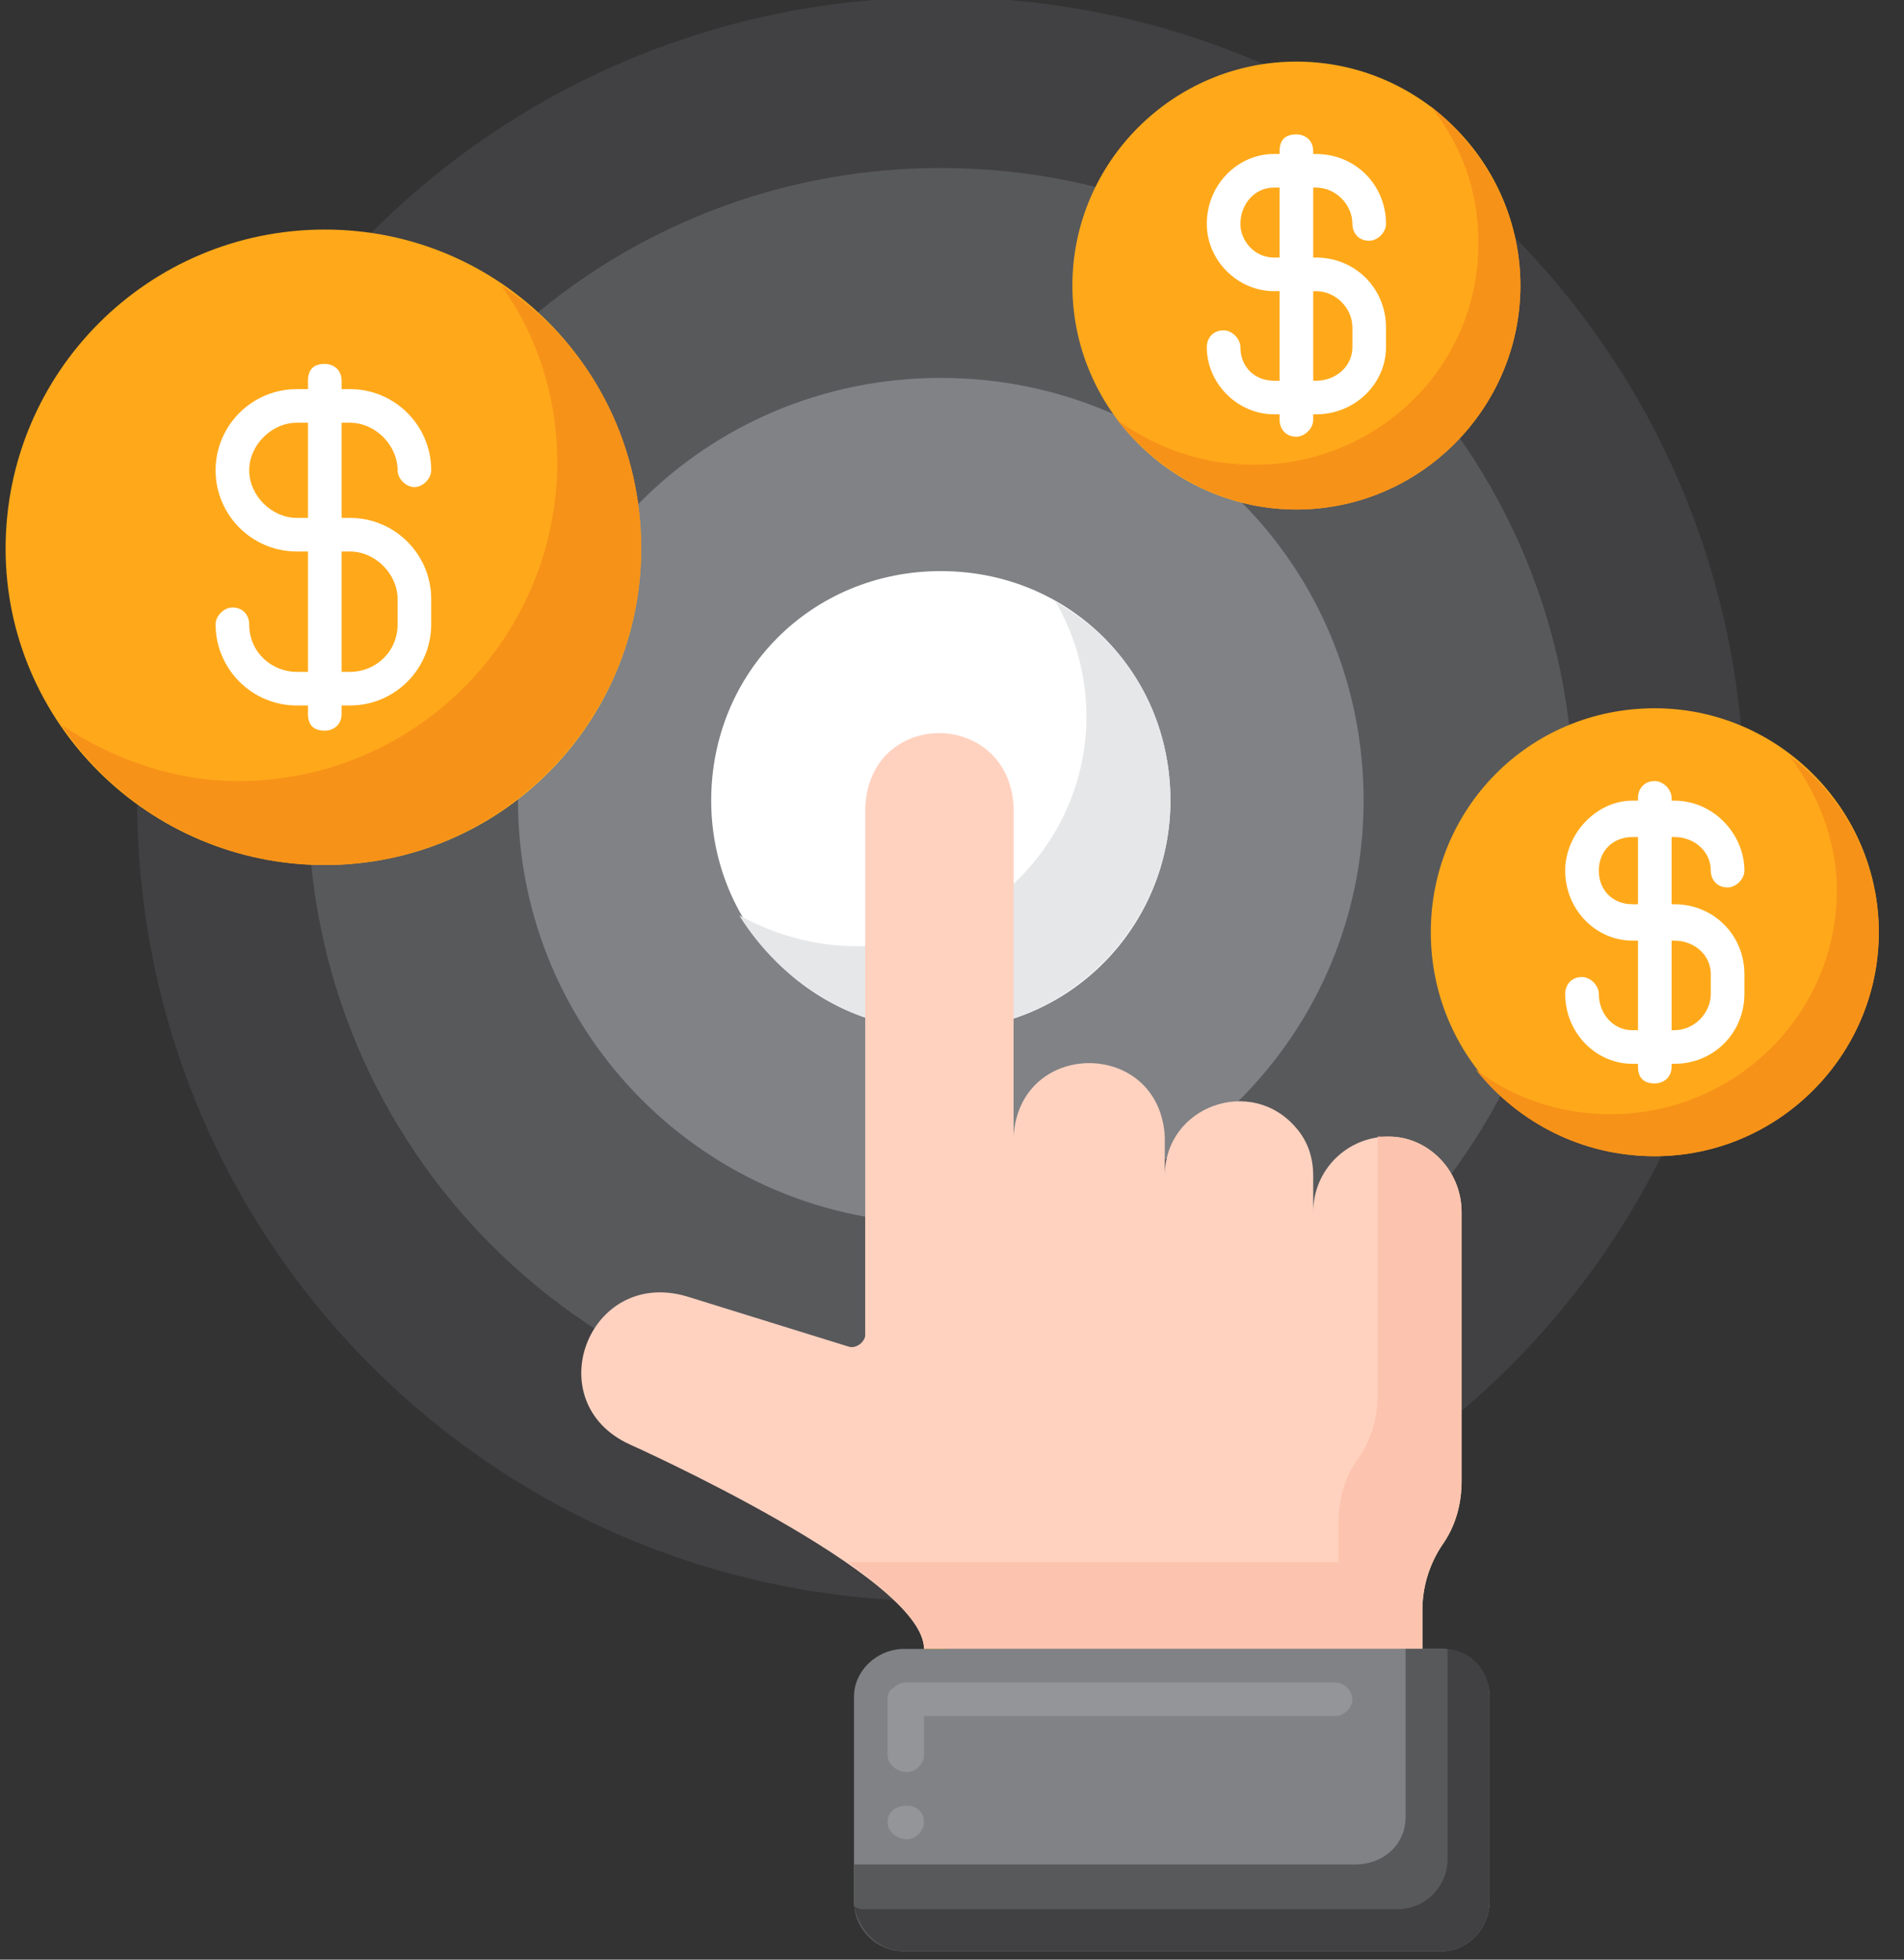
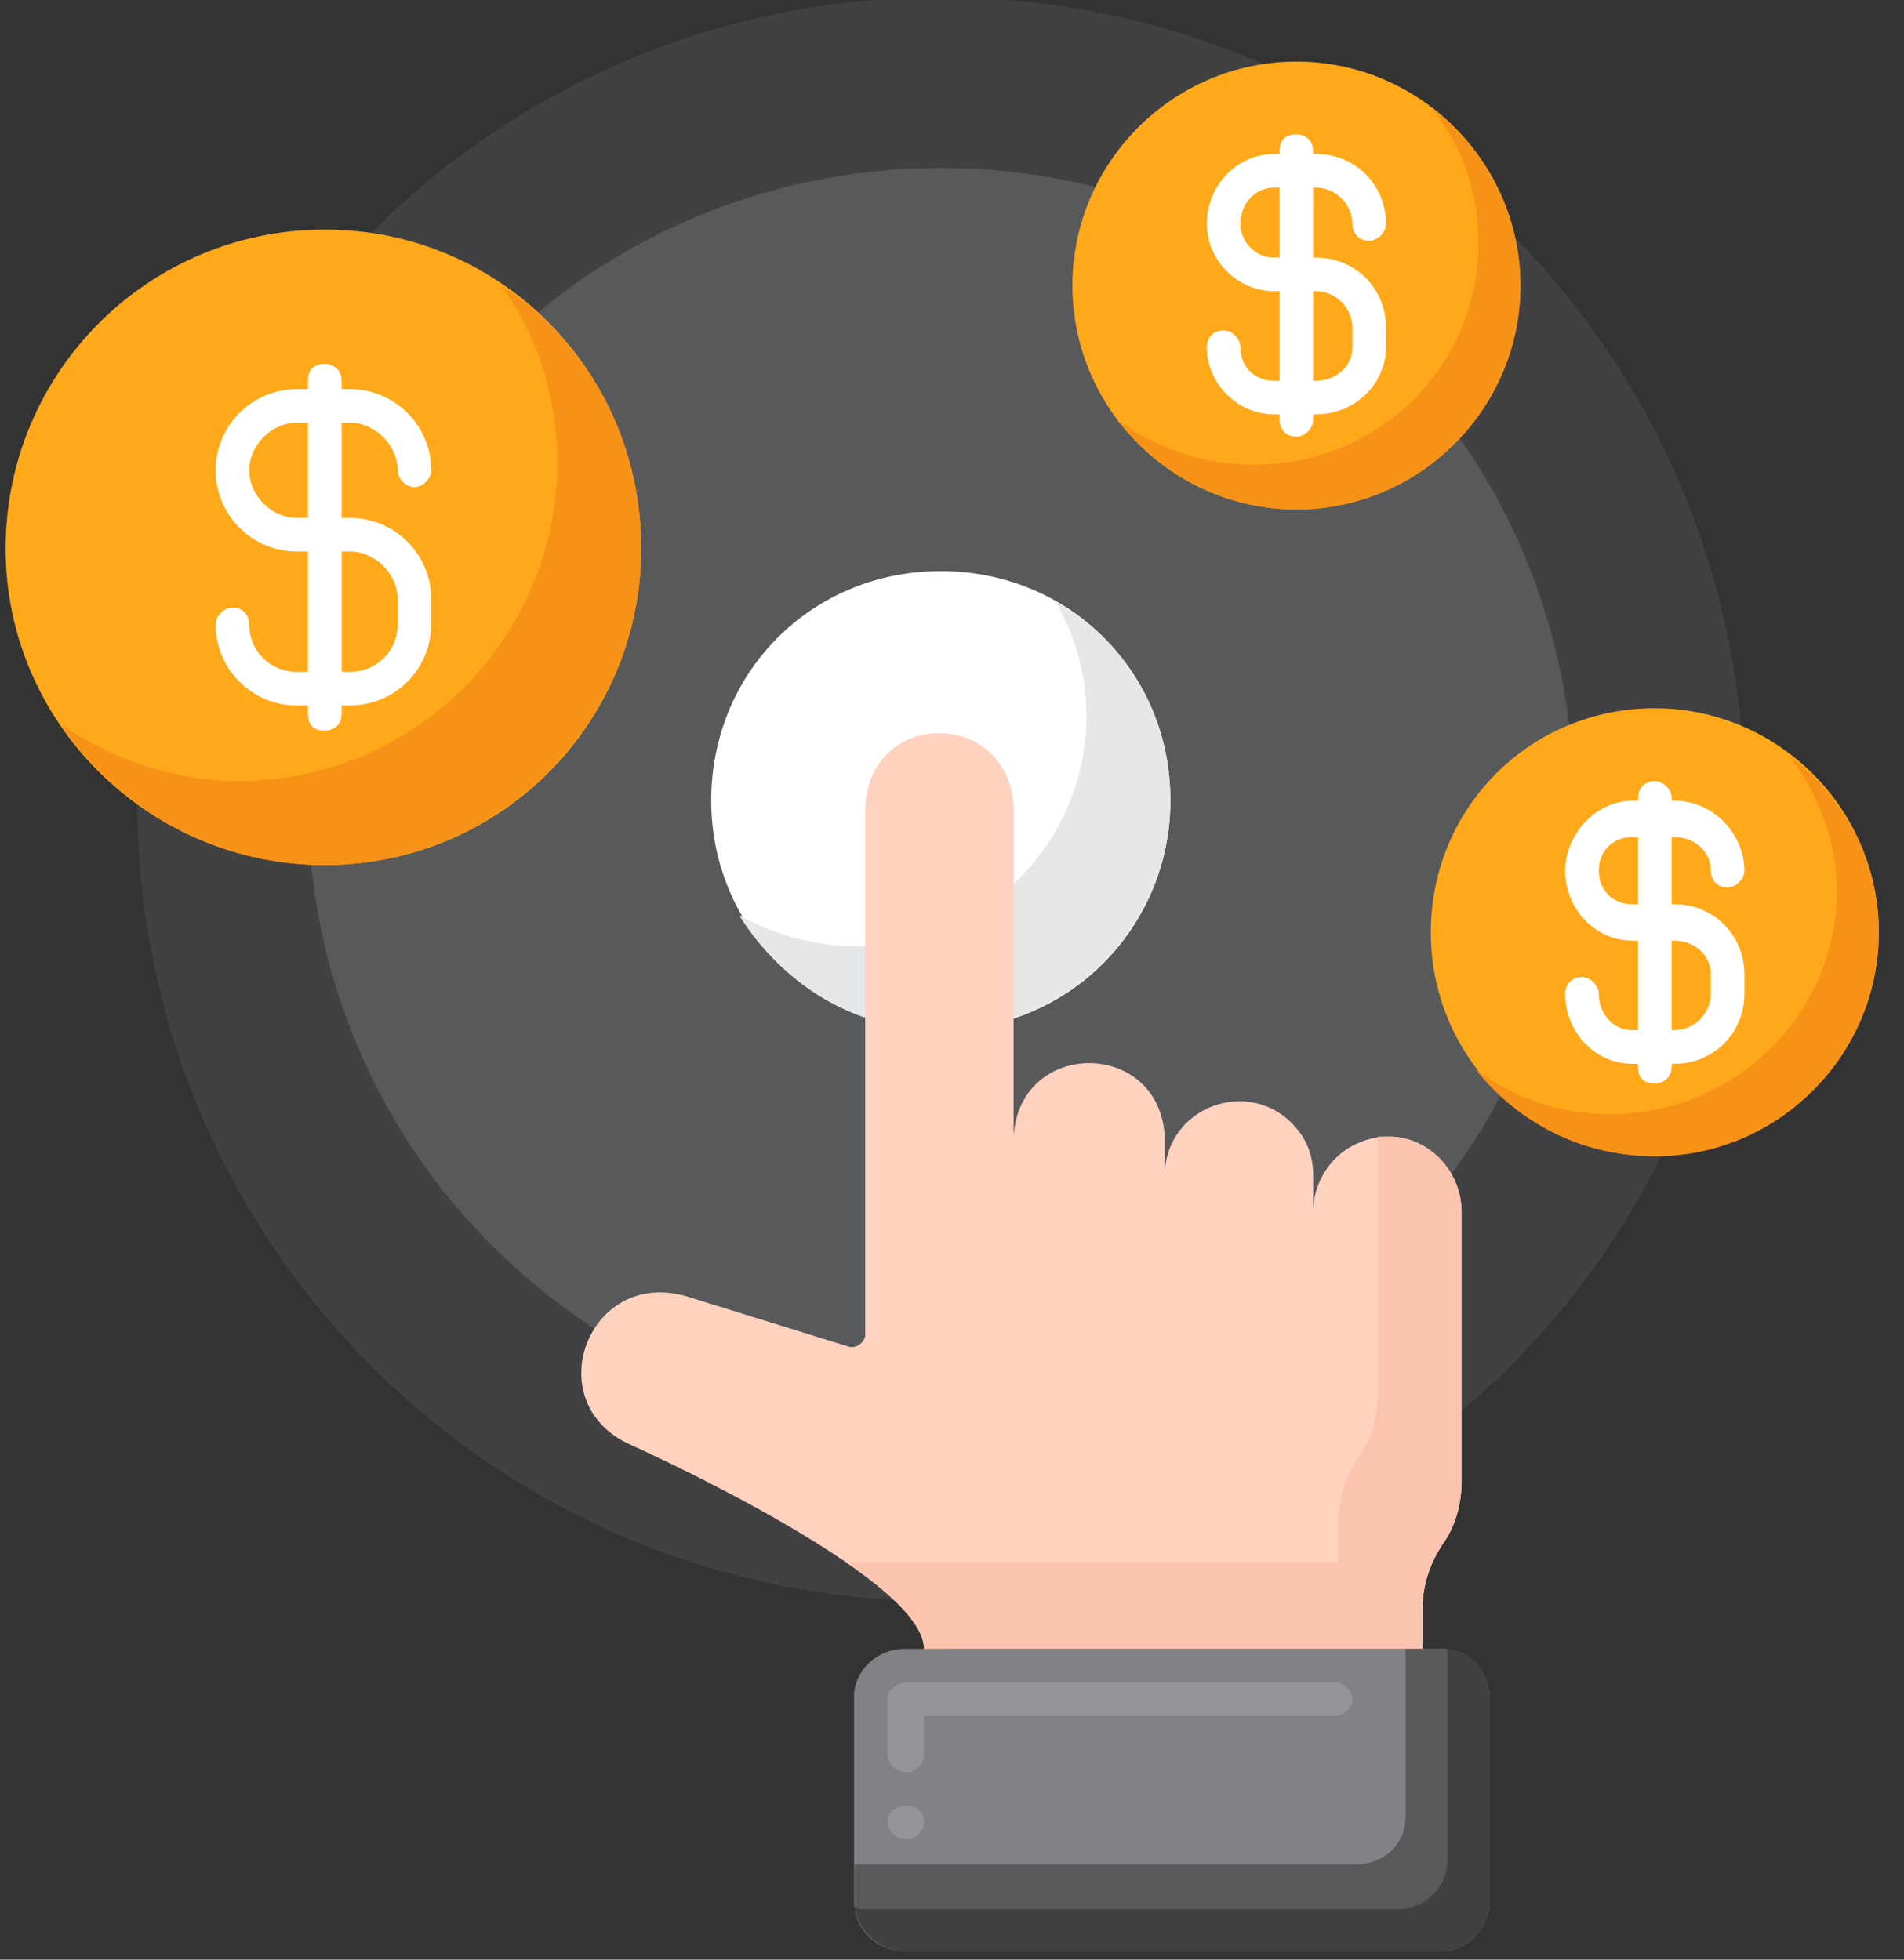
<svg xmlns="http://www.w3.org/2000/svg" version="1.2" viewBox="0 0 68 70" width="68" height="70">
  <rect x="0" y="0" width="68" height="70" fill="#333333" stroke="none" />
  <style>.a{fill:#414042}.b{fill:#58595b}.c{fill:#808285}.d{fill:#fff}.e{fill:#e6e7e8}.f{fill:#ffa91a}.g{fill:#f79219}.h{fill:#ffd2c0}.i{fill:#fcc4ae}.j{fill:#f7cb15}.k{fill:#939598}</style>
  <path fill-rule="evenodd" class="a" d="m33.6 57.2c-15.9 0-28.7-12.8-28.7-28.6 0-15.9 12.8-28.7 28.7-28.7 15.9 0 28.7 12.8 28.7 28.7 0 15.8-12.8 28.6-28.7 28.6z" />
  <path fill-rule="evenodd" class="b" d="m33.6 51.1c-12.5 0-22.6-10-22.6-22.5 0-12.5 10.1-22.6 22.6-22.6 12.5 0 22.6 10.1 22.6 22.6 0 12.5-10.1 22.5-22.6 22.5z" />
-   <path fill-rule="evenodd" class="c" d="m33.6 43.7c-8.4 0-15.1-6.8-15.1-15.1 0-8.4 6.7-15.1 15.1-15.1 8.4 0 15.1 6.7 15.1 15.1 0 8.3-6.7 15.1-15.1 15.1z" />
  <path fill-rule="evenodd" class="d" d="m33.6 36.8c-4.6 0-8.2-3.7-8.2-8.2 0-4.6 3.6-8.2 8.2-8.2 4.6 0 8.2 3.6 8.2 8.2 0 4.5-3.6 8.2-8.2 8.2z" />
  <path class="e" d="m37.7 21.5c0.7 1.2 1.1 2.6 1.1 4.1 0 4.5-3.7 8.2-8.2 8.2-1.5 0-2.9-0.4-4.2-1.1 1.5 2.4 4.1 4.1 7.2 4.1 4.5 0 8.2-3.7 8.2-8.2 0-3.1-1.6-5.7-4.1-7.1z" />
  <path fill-rule="evenodd" class="f" d="m11.6 30.9c-6.3 0-11.4-5.1-11.4-11.3 0-6.3 5.1-11.4 11.4-11.4 6.3 0 11.3 5.1 11.3 11.4 0 6.2-5 11.3-11.3 11.3z" />
  <path class="g" d="m17.9 10.2c1.3 1.8 2 4 2 6.3 0 6.3-5.1 11.4-11.4 11.4-2.3 0-4.5-0.8-6.3-2 2 3 5.5 5 9.4 5 6.2 0 11.3-5.1 11.3-11.3 0-3.9-1.9-7.4-5-9.4z" />
  <path class="h" d="m49.6 40.6c-1.5 0-2.7 1.2-2.7 2.7v-1.3q0-1-0.6-1.7 0 0 0 0c-1.6-1.9-4.7-0.8-4.7 1.7v-1.4c-0.2-3.5-5.2-3.5-5.4 0v-11.8c-0.2-3.5-5.2-3.5-5.3 0.1v18.8c0 0.2-0.3 0.5-0.6 0.4l-5.8-1.8c-3.5-1-5.3 3.8-2 5.3 0 0 10.5 4.7 10.5 7.3h17.8v-1.4c0-0.9 0.3-1.7 0.7-2.3 0.5-0.7 0.7-1.5 0.7-2.3v-9.6c0-1.5-1.2-2.7-2.6-2.7z" />
  <path class="i" d="m49.6 40.6q-0.2 0-0.4 0v9.2c0 0.8-0.2 1.6-0.7 2.3-0.5 0.7-0.7 1.5-0.7 2.3v1.4h-17.5c1.5 1.1 2.7 2.2 2.7 3.1h17.8v-1.4c0-0.9 0.3-1.7 0.7-2.3 0.5-0.7 0.7-1.5 0.7-2.3v-9.6c0-1.5-1.2-2.7-2.6-2.7z" />
  <path class="g" d="m21 50.1q0 0 0 0 0 0 0 0z" />
  <path class="j" d="m33.8 58.9h-0.8c-0.1 1.2 0.4 0.8 0.8 0z" />
  <path class="c" d="m53.2 60.6v7.3c0 1-0.8 1.8-1.7 1.8h-19.2c-1 0-1.8-0.8-1.8-1.8v-7.3c0-0.9 0.8-1.7 1.8-1.7h19.2c0.9 0 1.7 0.8 1.7 1.7z" />
  <path class="k" d="m32.4 65.7c-0.4 0-0.7-0.3-0.7-0.6 0-0.4 0.3-0.6 0.7-0.6 0.3 0 0.6 0.2 0.6 0.6 0 0.3-0.3 0.6-0.6 0.6zm0-2.4c-0.4 0-0.7-0.3-0.7-0.6v-2q0-0.3 0.2-0.4 0.2-0.2 0.5-0.2h15.3c0.3 0 0.6 0.3 0.6 0.6 0 0.3-0.3 0.6-0.6 0.6h-14.7v1.4c0 0.3-0.3 0.6-0.6 0.6z" />
  <path class="b" d="m51.5 58.9h-1.3v6c0 1-0.8 1.7-1.8 1.7h-17.9v1.3c0 1 0.8 1.8 1.8 1.8h19.2c0.9 0 1.7-0.8 1.7-1.8v-7.3c0-0.9-0.8-1.7-1.7-1.7z" />
  <path class="a" d="m51.7 58.9q0 0.1 0 0.2v7.3c0 1-0.8 1.8-1.8 1.8h-19.1q-0.1 0-0.3-0.1c0.2 0.9 0.9 1.6 1.8 1.6h19.2c0.9 0 1.7-0.8 1.7-1.8v-7.3c0-0.9-0.6-1.6-1.5-1.7z" />
  <path fill-rule="evenodd" class="f" d="m46.3 18.2c-4.4 0-8-3.6-8-8 0-4.4 3.6-8 8-8 4.4 0 8 3.6 8 8 0 4.4-3.6 8-8 8z" />
  <path class="g" d="m51.1 3.8c1.1 1.4 1.7 3 1.7 4.9 0 4.4-3.6 7.9-8 7.9-1.9 0-3.5-0.6-4.9-1.6 1.5 1.9 3.8 3.2 6.4 3.2 4.4 0 8-3.6 8-8 0-2.6-1.3-4.9-3.2-6.4z" />
  <path fill-rule="evenodd" class="f" d="m59.1 41.3c-4.5 0-8-3.6-8-8 0-4.4 3.5-8 8-8 4.4 0 8 3.6 8 8 0 4.4-3.6 8-8 8z" />
  <path class="g" d="m63.9 27c1 1.3 1.7 3 1.7 4.8 0 4.4-3.6 8-8.1 8-1.8 0-3.5-0.6-4.8-1.6 1.5 1.9 3.8 3.1 6.4 3.1 4.4 0 8-3.6 8-8 0-2.6-1.3-4.9-3.2-6.3z" />
  <path class="d" d="m12.5 25.2h-1.9c-1.6 0-2.9-1.3-2.9-2.9 0-0.3 0.3-0.6 0.6-0.6 0.4 0 0.6 0.3 0.6 0.6 0 1 0.8 1.7 1.7 1.7h1.9c0.9 0 1.7-0.7 1.7-1.7v-0.9c0-0.9-0.8-1.7-1.7-1.7h-1.9c-1.6 0-2.9-1.3-2.9-2.9 0-1.6 1.3-2.9 2.9-2.9h1.9c1.6 0 2.9 1.3 2.9 2.9 0 0.3-0.3 0.6-0.6 0.6-0.3 0-0.6-0.3-0.6-0.6 0-0.9-0.8-1.7-1.7-1.7h-1.9c-0.9 0-1.7 0.8-1.7 1.7 0 0.9 0.8 1.7 1.7 1.7h1.9c1.6 0 2.9 1.3 2.9 2.9v0.9c0 1.6-1.3 2.9-2.9 2.9z" />
  <path class="d" d="m11.6 26.1c-0.4 0-0.6-0.2-0.6-0.6v-11.9c0-0.4 0.2-0.6 0.6-0.6 0.3 0 0.6 0.2 0.6 0.6v11.9c0 0.4-0.3 0.6-0.6 0.6z" />
  <path class="d" d="m47 14.8h-1.5c-1.3 0-2.4-1.1-2.4-2.4 0-0.3 0.2-0.6 0.6-0.6 0.3 0 0.6 0.3 0.6 0.6 0 0.7 0.5 1.2 1.2 1.2h1.5c0.7 0 1.3-0.5 1.3-1.2v-0.7c0-0.7-0.6-1.3-1.3-1.3h-1.5c-1.3 0-2.4-1.1-2.4-2.4 0-1.4 1.1-2.5 2.4-2.5h1.5c1.4 0 2.5 1.1 2.5 2.5 0 0.3-0.3 0.6-0.6 0.6-0.4 0-0.6-0.3-0.6-0.6 0-0.7-0.6-1.3-1.3-1.3h-1.5c-0.7 0-1.2 0.6-1.2 1.3 0 0.6 0.5 1.2 1.2 1.2h1.5c1.4 0 2.5 1.1 2.5 2.5v0.7c0 1.3-1.1 2.4-2.5 2.4z" />
  <path class="d" d="m46.3 15.6c-0.4 0-0.6-0.3-0.6-0.6v-9.6c0-0.4 0.2-0.6 0.6-0.6 0.3 0 0.6 0.2 0.6 0.6v9.6c0 0.3-0.3 0.6-0.6 0.6z" />
  <path class="d" d="m59.8 38h-1.5c-1.3 0-2.4-1.1-2.4-2.5 0-0.3 0.2-0.6 0.6-0.6 0.3 0 0.6 0.3 0.6 0.6 0 0.7 0.5 1.3 1.2 1.3h1.5c0.7 0 1.3-0.6 1.3-1.3v-0.7c0-0.7-0.6-1.2-1.3-1.2h-1.5c-1.3 0-2.4-1.1-2.4-2.5 0-1.3 1.1-2.5 2.4-2.5h1.5c1.4 0 2.5 1.2 2.5 2.5 0 0.3-0.3 0.6-0.6 0.6-0.4 0-0.6-0.3-0.6-0.6 0-0.7-0.6-1.2-1.3-1.2h-1.5c-0.7 0-1.2 0.5-1.2 1.2 0 0.7 0.5 1.2 1.2 1.2h1.5c1.4 0 2.5 1.1 2.5 2.5v0.7c0 1.4-1.1 2.5-2.5 2.5z" />
  <path class="d" d="m59.1 38.7c-0.4 0-0.6-0.2-0.6-0.6v-9.6c0-0.3 0.2-0.6 0.6-0.6 0.3 0 0.6 0.3 0.6 0.6v9.6c0 0.4-0.3 0.6-0.6 0.6z" />
</svg>